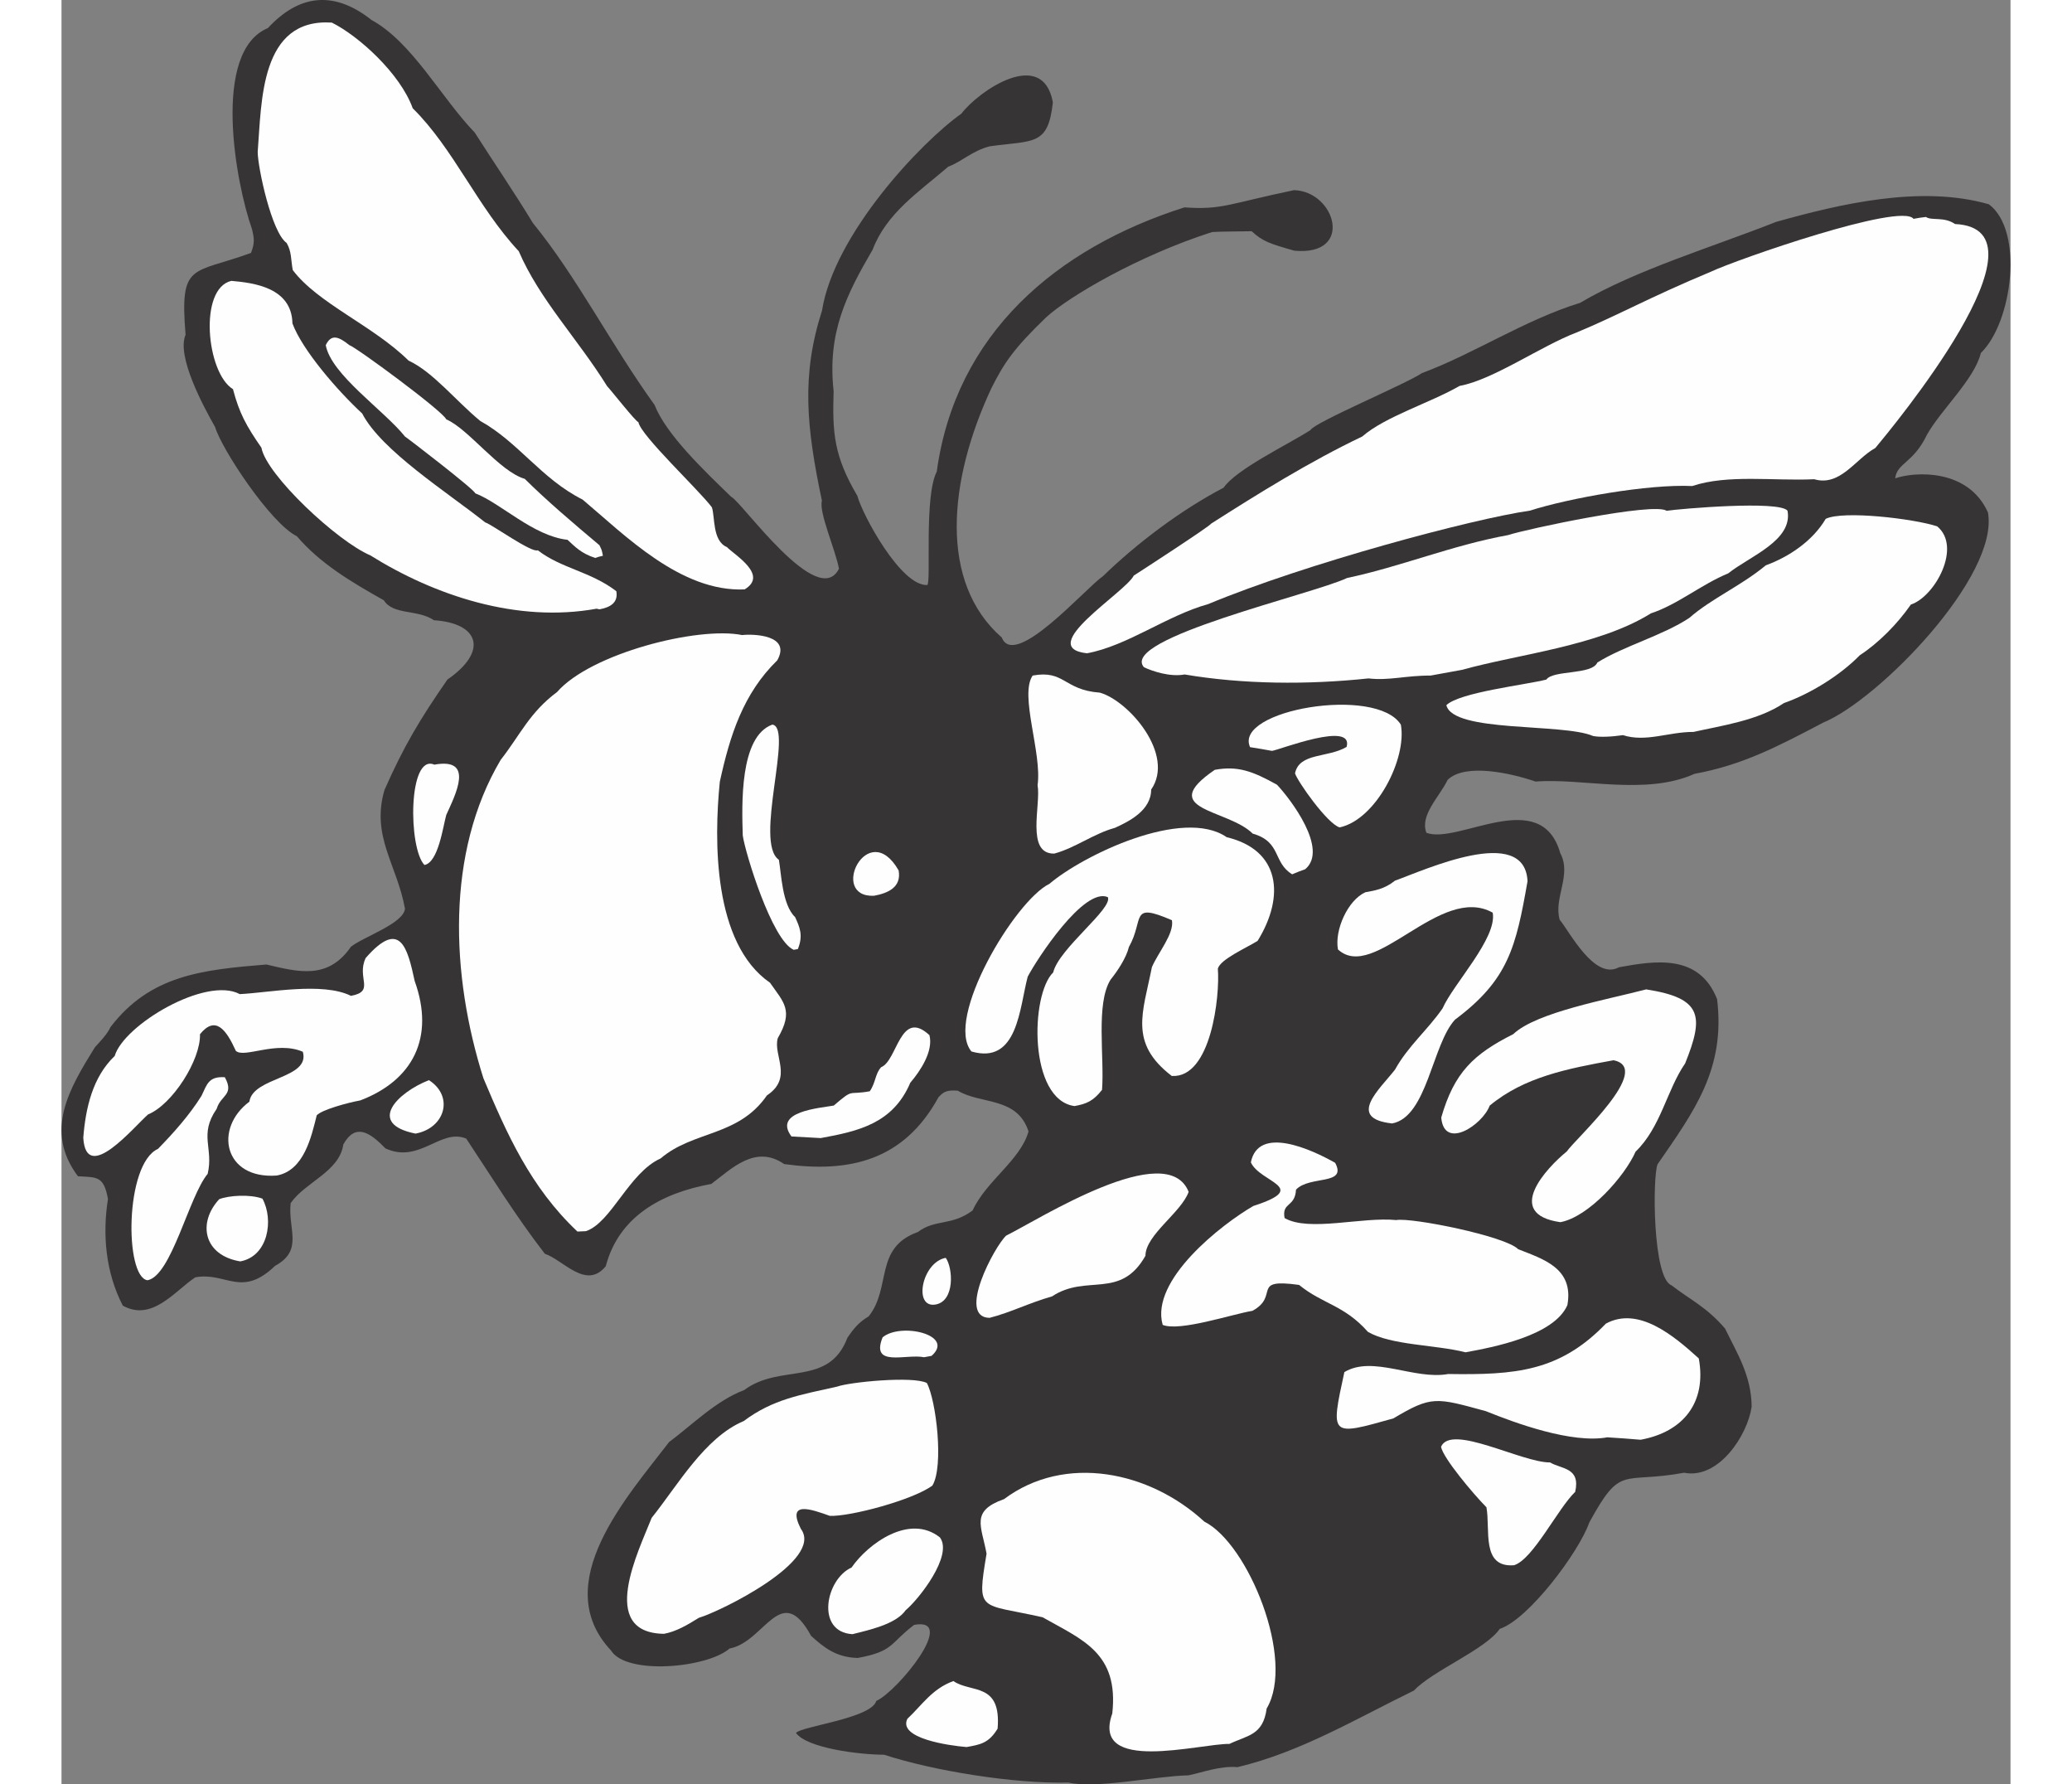
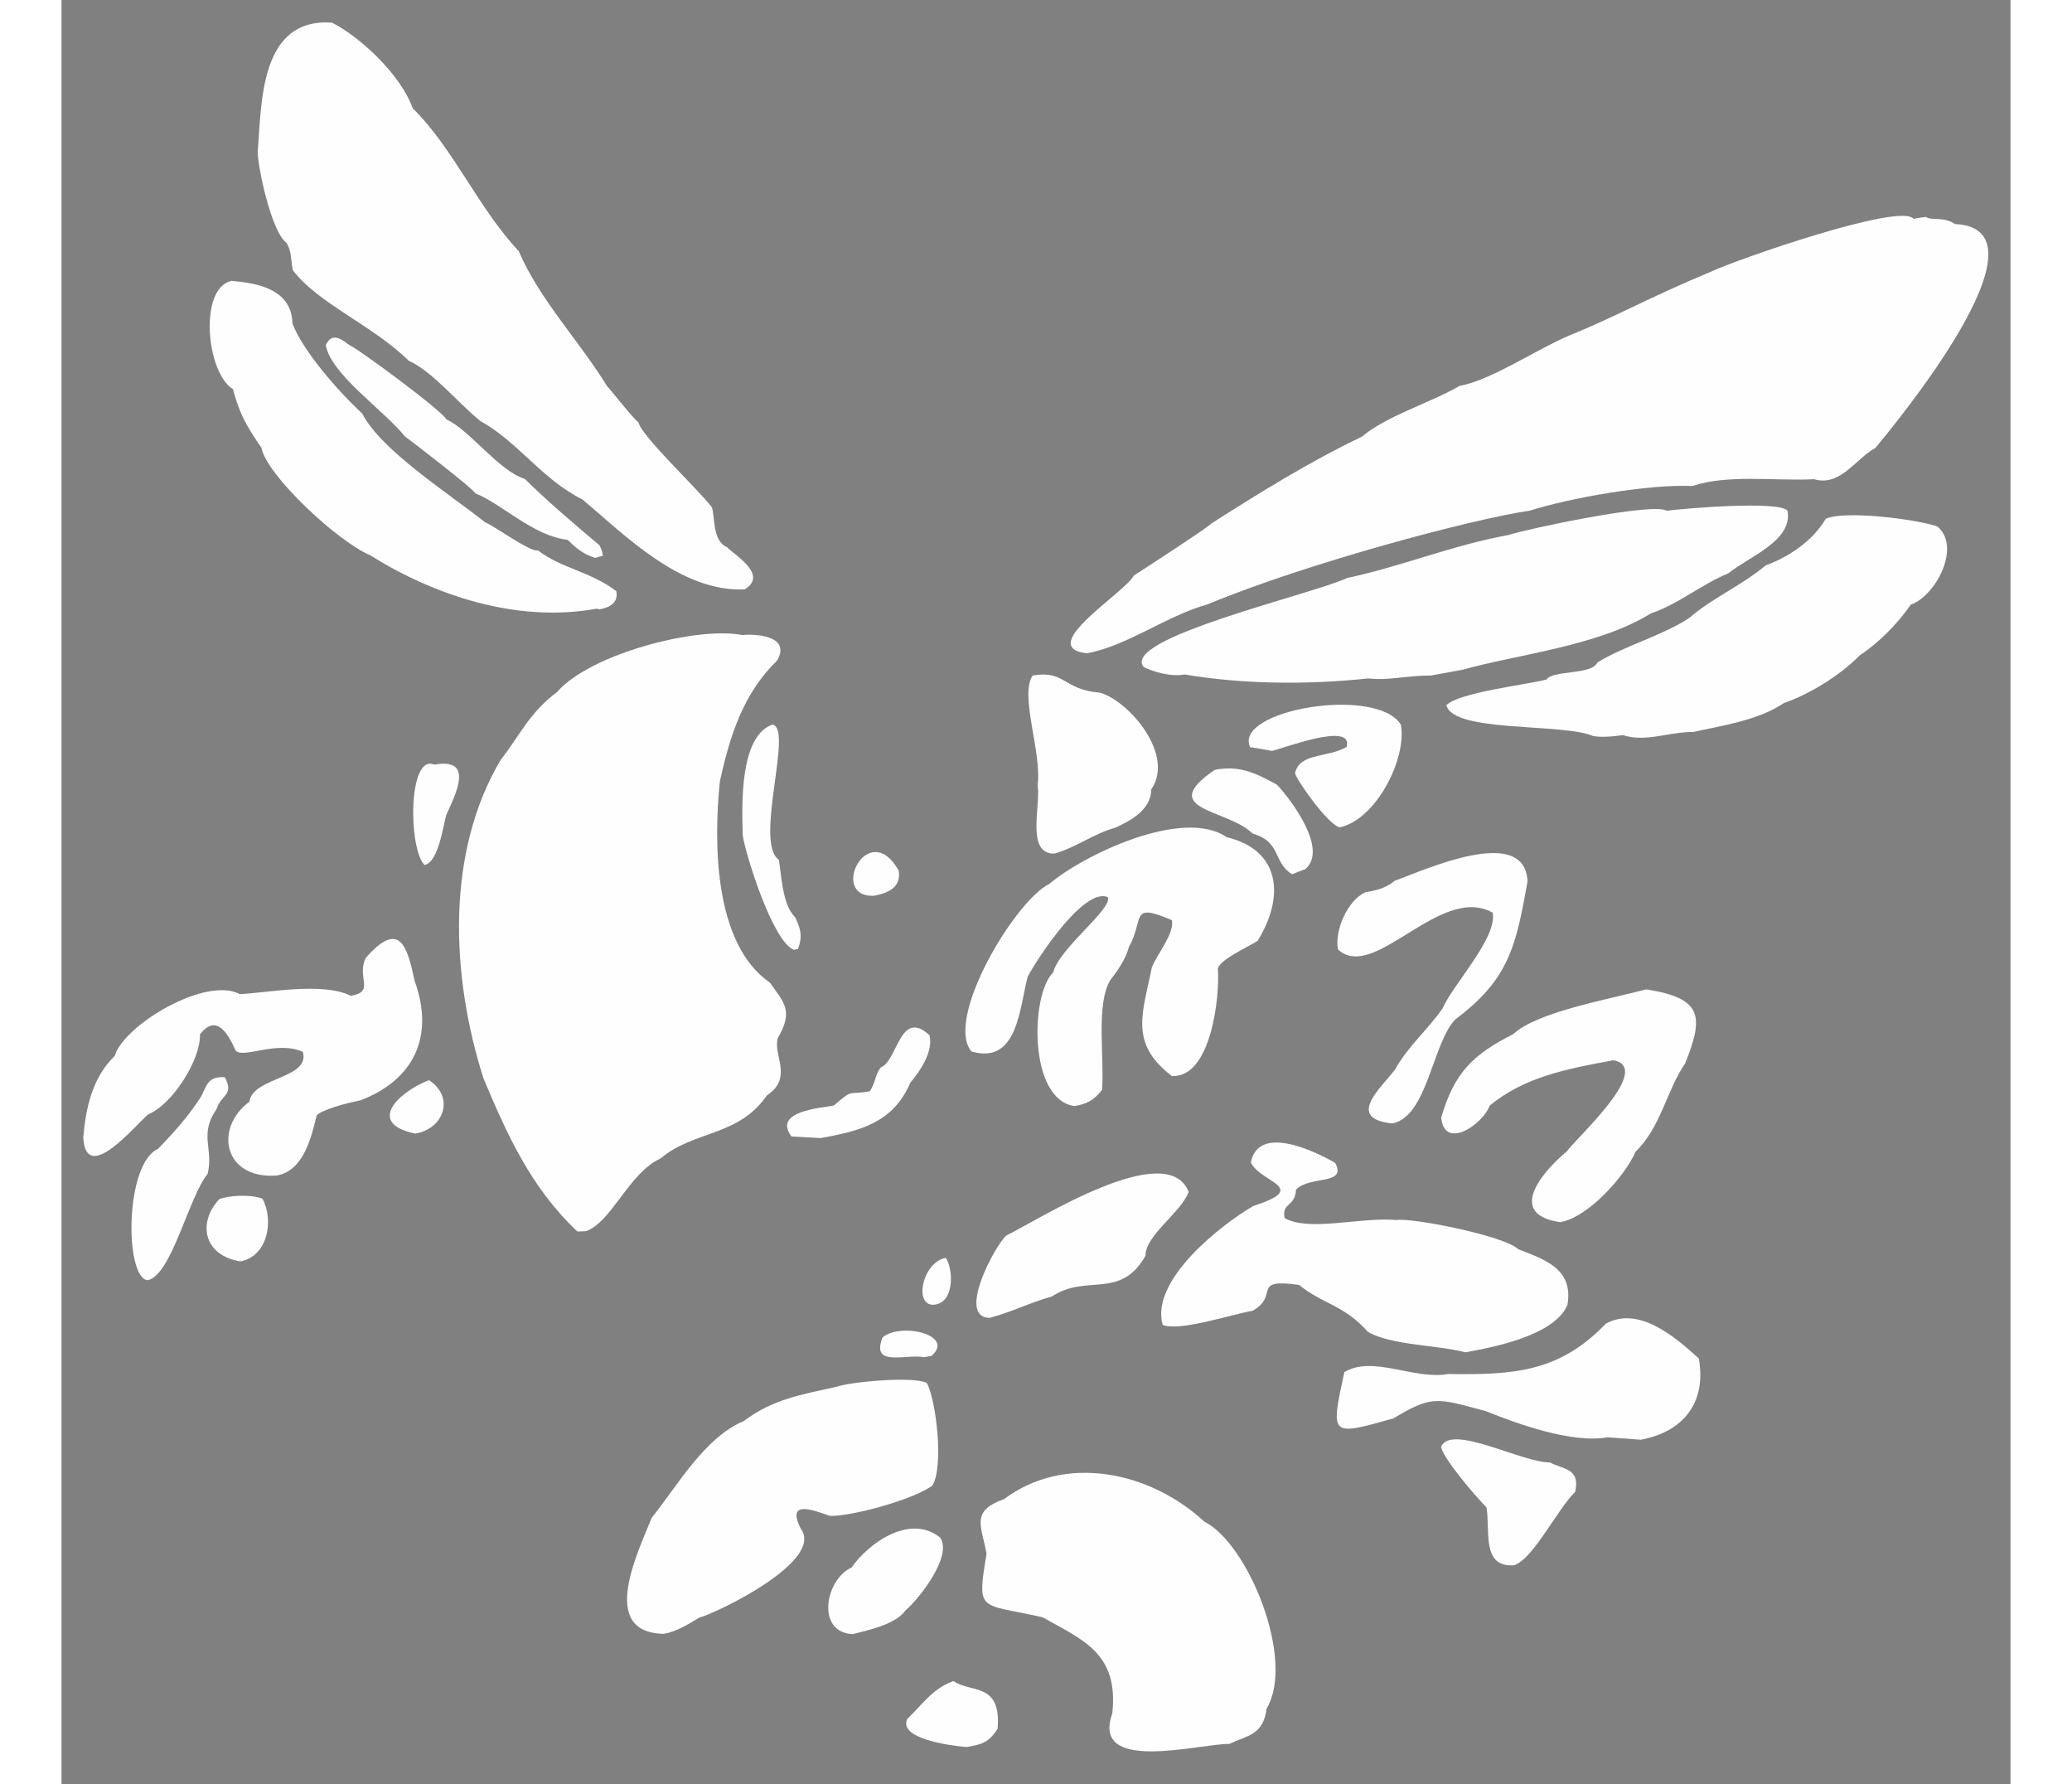
<svg xmlns="http://www.w3.org/2000/svg" xml:space="preserve" width="7.848in" height="6.757in" version="1.1" style="shape-rendering:geometricPrecision; text-rendering:geometricPrecision; image-rendering:optimizeQuality; fill-rule:evenodd; clip-rule:evenodd" viewBox="0 0 7847.74 7183.23">
  <rect x="0" y="0" width="7847.74" height="7183.23" fill="#808080" stroke="none" />
  <defs>
    <style type="text/css">
   
    .fil1 {fill:#FEFEFE}
    .fil0 {fill:#373435}
   
  </style>
  </defs>
  <g id="Layer_x0020__x0028_Black_x0020_and_x0020_White_x0029_">
    <g id="_2008530810528">
-       <path class="fil0" d="M4735.49 7113.85c-69.53,-5.97 -137.8,20.48 -197.75,32.97 -137.81,3.37 -370.99,55.24 -483.09,29.03 -218.29,5.61 -543.64,-47.02 -742.12,-111.9 -99.64,-0.49 -309.59,-25.96 -355.07,-87.65 18.45,-26.69 303.52,-58.49 323.32,-128.98 86.2,-39.06 330.17,-338.66 152.55,-306.25 -98.49,73.96 -80.13,106.39 -227.65,133.31 -87.59,-2.69 -135.25,-42.21 -187.28,-88.71 -121.67,-223.56 -186.8,24.75 -328.29,50.56 -89.87,78.61 -415.72,108.51 -477.64,7.81 -252.94,-269.59 68.46,-622.21 234.2,-839.09 91.79,-68.07 188.9,-166.67 302.47,-209.17 145,-108.89 340.22,-10.75 415.65,-211.15 25.85,-37.38 44.86,-61.07 85.49,-85.59 92.31,-116.39 21.18,-276.06 197.83,-339.4 71.13,-53.42 135.75,-23.21 220.57,-86.9 54.53,-118.83 191.89,-201.44 225.08,-317.93 -45.94,-140.94 -192.36,-108 -285.04,-164.19 -39.28,-2.17 -54.34,0.58 -77.58,26.6 -139.99,255.73 -359.62,305.14 -621.31,268.89 -115.7,-79.99 -211.3,18.33 -293.38,79.97 -201.71,36.8 -372.59,131.75 -424.89,331.05 -78.77,96.81 -169.18,-23.57 -245.56,-50.08 -118.06,-152.66 -217.66,-314.92 -316.29,-463.35 -102.81,-43.46 -188.11,102.76 -325.7,39.2 -63.4,-66.2 -121.32,-102.29 -169.31,-15.77 -15.67,110.18 -152.92,150.77 -211.99,236.22 -11.98,104.84 53.22,189.38 -62.8,252.54 -136.37,130.65 -196.38,23.38 -321.32,46.18 -83.18,55.61 -174.11,179.52 -291.86,113.9 -69.74,-135.04 -82.15,-288.31 -59.65,-429.29 -17.03,-93.33 -43.85,-86.88 -120.91,-91.48 -137.65,-183.31 -33.61,-354.72 68.52,-519.56 22.02,-24.24 48.28,-50.8 62.9,-81.47 159.59,-207.99 367.06,-230.28 627.62,-251.39 130.04,30.71 247.75,62.12 340.05,-71.37 50.2,-40.27 211.66,-93.05 217.78,-153.28 -32.68,-179.13 -137.04,-290.74 -82.54,-478 79.26,-179.34 143.8,-285.98 253.33,-444.4 165.8,-114.24 128.1,-227.13 -54.48,-238.92 -64.07,-44.31 -163.83,-19.88 -201.23,-79.94 -135.26,-76.43 -255.6,-147.79 -350.38,-258.04 -105.96,-52.22 -303.77,-352.09 -329,-439.26 -48.09,-84.55 -156.34,-285.67 -119.16,-371.77 -24.13,-294.23 25.72,-242.67 263.4,-329.58 15.98,-40.25 12.41,-59.82 4.59,-94.16 -67.04,-188.42 -163.43,-716.77 63.56,-811.07 119.54,-129.13 258.98,-157.68 417.13,-32.55 164.15,89.82 281.3,314.2 415.51,453.03 71.92,112.86 158.9,240.09 234.52,364.72 176.14,215.18 314.94,490.04 489.72,731.9 46.61,119.04 199.02,263.88 308.57,369.88 40.52,17.49 349.68,458.82 433.88,289.47 -13.73,-75.27 -81.98,-227.68 -68.59,-273.68 -62.39,-296.15 -83.61,-503.72 0.35,-765.32 48.37,-306.17 396.98,-676.77 561.46,-793.03 67.55,-90.09 327.21,-269.67 368.12,-45.39 -19.18,176.15 -76.41,152.37 -253.9,176.98 -69.92,17.42 -114.51,62.89 -167.05,81.81 -116.95,100.67 -248.98,186.96 -304.59,333.98 -106.63,182.78 -183.04,335.14 -157.31,569.98 -5.24,167.38 0.98,261.13 95.51,421.19 20.03,75.67 175.4,364.63 281.74,359.22 16.14,-13.83 -13.77,-356.78 38.04,-456.45 76.03,-555.15 481.34,-899.74 997.33,-1063.87 151.32,10.99 180.25,-15.06 441.52,-69.38 167.38,5.24 243.04,266.45 0.92,243.75 -96.96,-27.71 -126.93,-36.8 -171.84,-78.37 -30.92,0.98 -128.5,0.83 -159.16,3.3 -293.88,94.05 -576.25,258.53 -669.11,344.06 -130.83,126.09 -168.36,183.15 -218.67,282.54 -175.87,374.53 -212.65,784.41 40.81,1005.7 51.81,130.53 338.33,-200.16 407.56,-247.01 136.09,-132.15 312.42,-265.42 485.63,-356.13 51.69,-74.76 257.74,-173.01 349.67,-231.78 14.63,-30.66 383.09,-184.99 449.58,-229.78 206.89,-76.63 413.6,-213.89 635.95,-282.46 224.64,-132.75 534.44,-225.05 789.75,-326.07 254.52,-71.32 582.39,-149.8 856.56,-70.73 142.26,106.25 94.59,475.8 -32.34,598.5 -25.8,105.81 -161.77,230.16 -216.86,328.87 -55.13,115.61 -120.91,113.09 -128.13,175.81 79.49,-27.59 294.09,-39.98 373.44,137.17 46.69,255.9 -439.55,753.69 -662.3,845.65 -181.69,95.36 -324.94,171.27 -519.11,206.7 -196.89,88.8 -454.37,16.02 -639.8,31.18 -97.88,-33.47 -282.93,-75.93 -354.33,-6.9 -33.89,69.96 -112.55,141.85 -85.54,213.14 128.54,48.09 461.24,-191.47 539.14,82.06 47.14,87.83 -27.67,180.81 -2.43,267.97 39.72,47.2 139.61,245.17 238.66,191.32 144.5,-26.36 322.68,-55.76 395.19,128.55 33.98,279.99 -90.74,448.95 -239.65,664.33 -20.63,48.87 -20.39,459.45 56.28,487.46 76.13,59.21 140.19,86.41 215.24,173.82 49.61,101.38 106.32,190.58 107.22,314.84 -16.35,114.98 -133.12,293.37 -271.91,265.81 -252.89,46.14 -252.39,-36.39 -381.85,200.32 -41.95,119.65 -244.61,389.93 -360.5,428.18 -57.84,83.65 -272.38,169.46 -345.14,248.06 -238.48,116.61 -458.6,248.54 -710.52,308.5z" />
      <path class="fil1" d="M4702.86 7020.26c-120.02,-1.43 -559.4,122.28 -471.83,-122.34 26.96,-244.44 -121.02,-296.77 -280.66,-387.42 -254.73,-57.73 -265.65,-15.3 -225.56,-255.92 -20.6,-112.9 -65.52,-171.59 70.35,-219.7 245.01,-183.13 585.97,-113.13 806.71,90.79 176.19,87.61 367.54,556.66 250.77,752.16 -14.44,108.4 -76.85,107.34 -149.77,142.42z" />
      <path class="fil1" d="M3644.39 7032.95c-71.03,-5.71 -277.02,-35.01 -238.48,-113.59 59.77,-56.01 99.28,-120.77 185.35,-152.03 71.2,49.22 193.52,3.58 178.04,191.5 -35.83,59.41 -70.72,64.23 -124.91,74.12z" />
      <path class="fil1" d="M5848.62 6301.05c-133.44,10.35 -94.52,-142.96 -111,-233.28 -53.41,-54.03 -174.61,-198.34 -182.86,-243.5 40.32,-94.45 324.26,63.72 439.22,62.96 45.45,27.48 123.33,19.5 100.94,118.46 -70.17,67.24 -169.68,272.04 -246.3,295.35z" />
      <path class="fil1" d="M3185.09 6578.58c-149.32,-8.53 -108.81,-221.23 -3.86,-268.38 66.45,-96.12 233.9,-218.44 355.9,-120.93 53.69,72.64 -85.25,248.87 -137.91,292.69 -40.61,58.74 -156.25,81.39 -214.13,96.62z" />
      <path class="fil1" d="M2425.79 6577.13c-268.25,-3.94 -101.48,-334.56 -49.42,-466.93 103.94,-129.39 213.17,-323.53 370.66,-389.59 117.64,-88.35 229.58,-105.66 376,-138.59 49.54,-18.37 306.27,-43.44 361.3,-14.59 37.54,69.36 69.05,335.82 22.42,412.76 -76.61,57.53 -331.67,125.84 -413.24,122.06 -74.88,-26.78 -174.81,-62.98 -116.44,52.35 94.78,127.36 -324.97,333.04 -410.63,358.01 -46.1,28.63 -90.98,55.48 -140.65,64.54z" />
      <path class="fil1" d="M6358.39 5795.87c-45.85,-4.08 -89.92,-6.92 -133.99,-9.78 -143,26.09 -369.69,-56.98 -488.92,-105.22 -201.35,-55.03 -218.33,-62.82 -372.65,29.11 -254.52,71.32 -253.97,74.33 -197.33,-186.42 114.92,-69.18 281.27,32.68 418.25,7.68 268.25,3.94 447.94,-8.62 634.91,-202.94 130.25,-70.42 271.42,46.91 373.98,140.19 32.13,176.11 -61.13,295.79 -234.24,327.37z" />
      <path class="fil1" d="M5653.35 5443.88c-120.73,-30.85 -299.06,-27.87 -392.97,-82.28 -96.01,-108.47 -182.1,-111.43 -277.12,-188.97 -197.92,-27.66 -76.07,43.43 -187.85,104.26 -81.56,13.32 -292.55,84.48 -361.41,56.6 -51.57,-180.35 238.57,-405.93 365.26,-478.82 232.07,-75.01 26.5,-93.5 -10.23,-175.45 30.16,-150.16 243.99,-52.3 339.42,1.85 49.46,92.08 -102.89,49.88 -157.6,108.07 -3.93,72.26 -57.86,49.44 -46.05,114.17 97.48,56.87 311.62,-5.53 449.45,8.21 61.72,-11.26 439.49,64.46 491.12,117.26 98.97,39.49 225.32,75.54 198.17,225.15 -53.71,123.34 -298.8,169.61 -410.19,189.93z" />
      <path class="fil1" d="M3473.18 5463.69c-72.67,-14.74 -216.21,42.55 -167.01,-79.96 72.77,-61.5 293.69,-10.04 197.12,74.46 -10.54,1.93 -21.07,3.85 -30.11,5.5z" />
      <path class="fil1" d="M6035.28 4920.02c-229.94,-32.71 -55.43,-218.53 25.83,-284.68 36.92,-53.4 351.12,-334.7 188.1,-367.17 -185.15,33.78 -359.49,67.15 -498.6,182.74 -28.01,76.66 -183.15,181.18 -195,48.02 52.31,-182.2 130.68,-255.6 290.21,-336.03 92.74,-88.47 385.04,-140.24 534.87,-180.02 225.71,35.04 234.09,106.61 157.02,297.98 -73.84,106.8 -97.7,257.36 -199.6,355.28 -42.77,98.01 -188.43,263.02 -302.83,283.89z" />
      <path class="fil1" d="M3736.68 5305.18c-132.62,-2.25 20.5,-288.37 67.13,-331.1 129.84,-64.14 648.07,-395.1 734.69,-176.04 -29.92,83.23 -173.7,173.23 -173.93,257.26 -101.16,178.67 -237.41,71.31 -376.13,163.5 -93.18,26.33 -165.56,64.43 -251.77,86.38z" />
      <path class="fil1" d="M3520 5251.39c-91.82,16.76 -55.95,-170.22 40.4,-187.79 29.03,39.81 37.88,173.51 -40.4,187.79z" />
      <path class="fil1" d="M5357.72 4522.59c-185.73,-20.55 -48.67,-138.89 11.78,-216.79 52.64,-95.15 131.15,-159.25 191.45,-246.47 42.78,-98.01 220.59,-282.88 201.91,-385.24 -211.38,-118.52 -477.2,283.04 -623.17,147.91 -14.28,-78.27 39.98,-198.61 110.44,-230.13 36.12,-6.59 77.04,-12.5 119.04,-46.6 116.85,-41.54 522.8,-229.15 533.89,2.14 -46.5,265.13 -76.95,396.66 -291.86,557.19 -92.32,99.28 -111.98,392.17 -253.48,417.99z" />
      <path class="fil1" d="M2111.4 4956.22c-12.32,0.69 -23.13,1.11 -33.94,1.53 -189.66,-178.49 -285.32,-395.9 -378.52,-616.88 -131.91,-416.11 -151.78,-908.65 69.43,-1281.87 78.22,-99.82 116.08,-190.71 227.02,-273.17 134.99,-155.28 567.53,-265.31 745.2,-229.29 45.71,-5.23 199,-0.53 141.44,101.74 -137.32,133.94 -190.6,302.31 -231.27,488.6 -23.8,236.1 -27.52,650.51 202.09,809.26 54.79,78.66 96.55,111.48 31.34,222.93 -20.08,68.99 63.32,159.54 -43.52,230.36 -115.68,167.31 -296.22,141.14 -428.08,253.86 -127.92,57.56 -198.56,258.65 -301.18,292.93z" />
      <path class="fil1" d="M346.3 5153.82c-92.53,-12.67 -91.71,-468.55 41.97,-528.71 62.92,-64.37 127.47,-136.8 175.6,-214.02 22.41,-47.65 29.24,-78.44 93.71,-74.64 39.59,72.1 -16.52,71.45 -32.77,127.29 -72.61,105.02 -11.67,157.67 -36.25,261.7 -75.35,89.96 -145.91,410.8 -242.26,428.38z" />
      <path class="fil1" d="M719.75 5077.91c-147.55,-24.41 -172.95,-155.09 -84.6,-250.53 39.27,-14.94 122.2,-20.74 173.81,-2.16 46.58,84.82 23.68,232.09 -89.22,252.69z" />
      <path class="fil1" d="M4078.86 4452.61c-185.05,-25.35 -178.19,-448.11 -85.73,-538.08 22.94,-95.95 240.86,-257.03 220.02,-303 -96.23,-41.55 -285.74,249.66 -322.66,320.17 -33.31,124.29 -39.33,355.59 -226.59,301.09 -109.43,-130.91 175.36,-607.49 313.96,-674.77 134.59,-114.77 537.67,-309.63 713.88,-187.79 214.63,51.05 236.09,236.9 124.39,417.48 -46.1,28.64 -149.82,74 -160.06,111.64 8.96,108.8 -26.69,441.94 -185.59,432.04 -173.62,-133.19 -116.35,-254.07 -79.92,-438.04 25.01,-59 90.52,-134.72 80.63,-188.91 -172.21,-74.35 -109.76,-4.86 -173.19,107.81 -10.65,43.94 -46.07,97.06 -73.96,131.7 -60.16,96.52 -24.17,310.82 -34.22,443.3 -35.28,45.32 -62.78,56.56 -110.95,65.35z" />
      <path class="fil1" d="M3057.15 4581.47c-39.28,-2.17 -78.56,-4.33 -117.84,-6.5 -76.01,-101.23 114.48,-114.22 170.18,-124.38 83.44,-71.22 53.21,-40.82 145.03,-57.57 24.62,-35.59 21.31,-70.77 46.07,-97.06 65.27,-25.91 76.36,-237.91 194.26,-128.77 16.32,63.9 -36.04,143.45 -77.07,191.38 -69.71,163.59 -207.09,194.88 -360.63,222.89z" />
      <path class="fil1" d="M866.66 4732.25c-213.35,15.6 -253.99,-190.08 -110.22,-297.19 14.31,-100.6 246.16,-91.58 215.29,-201.04 -106.36,-45.92 -236.06,27.51 -269.75,-3.67 -39.06,-86.2 -82.21,-143.65 -144.43,-66.97 3.35,103.61 -111.64,283.23 -208.65,322.71 -55.13,47.39 -249.73,285.09 -261.21,94.32 9.23,-119.9 37.76,-244.87 126.53,-329.5 36.33,-124.84 367.41,-322.11 503.62,-248.98 114.14,-5.27 333.09,-49.88 447.68,6.98 99.35,-18.12 21.03,-72.27 59.3,-152.36 138.95,-159.12 168.18,-41.57 197.41,93.08 81.98,227.68 -7.97,399.63 -218.82,480.1 -51.18,9.34 -154.9,37.59 -175.69,60.05 -21.57,86.37 -51.19,222.43 -161.07,242.47z" />
      <path class="fil1" d="M1425.35 4563.44c-198.61,-39.98 -72.23,-165.69 54.07,-215.18 102.14,65.36 64.85,193.48 -54.07,215.18z" />
      <path class="fil1" d="M4955.42 3519.66c-78.72,-47.86 -42.5,-130.68 -158.99,-163.86 -100.65,-99.85 -391.88,-93.37 -152.62,-256.8 91.82,-16.75 151.78,4.98 250.49,60.07 53.96,57.04 209.28,260.46 113.39,340.17 -17.51,6.3 -35.03,12.61 -52.27,20.42z" />
      <path class="fil1" d="M2948.43 3823.61c-87.61,-36.9 -195.95,-391.98 -205.3,-460.27 -3.63,-122.21 -13.65,-398.79 119.21,-446.37 86.22,12.26 -75.26,474.13 26.19,544.27 9.89,54.19 12.84,181.2 65.43,230.7 18.23,40.23 33.57,73.2 11.02,128.64 -6.02,1.1 -12.04,2.19 -16.56,3.02z" />
      <path class="fil1" d="M5146.5 3330.81c-49.28,-14.34 -168.86,-183.84 -179.69,-217.63 17.33,-84.04 131.89,-61.4 207.69,-106.34 30.32,-106.63 -271.52,12.21 -300.4,15.93 -30.53,-5.32 -59.54,-10.91 -88.29,-15 -67.7,-149.41 508.42,-248.3 607.19,-90.56 24.99,136.98 -99.81,382.17 -246.51,413.6z" />
      <path class="fil1" d="M3271.15 3606.08c-183.8,7.09 -23.74,-317.64 99.57,-102.16 12.63,69.25 -45.39,92.27 -99.57,102.16z" />
      <path class="fil1" d="M3997.63 3436.2c-116.19,2.53 -53.08,-197.18 -67.36,-275.45 18.39,-129.34 -73.99,-362.91 -19.84,-441.23 129.45,-23.62 124.17,58.23 270.75,68.81 116.48,33.18 303.7,249.45 206.48,390.06 -0.22,84.03 -88.61,128.15 -146.07,154.19 -85.93,23.46 -158.02,80.16 -243.96,103.61z" />
      <path class="fil1" d="M6571.12 2946.46c-99.64,-0.49 -191.31,42.68 -283.84,12.9 -43.93,6.46 -93.2,9.23 -120.71,3.36 -121.56,-52.48 -563.73,-12.25 -590.35,-124.05 54.3,-51.9 316.5,-81.08 402.71,-103.03 27.08,-39.16 183.38,-17.9 205.25,-68.55 104.66,-65.76 263.25,-108.69 370.09,-179.51 89.87,-78.61 206.86,-127.95 308.22,-211.77 93.32,-34.13 188.95,-98.25 241.17,-187.1 69.92,-34.53 354.46,-0.9 448.79,30.11 100.64,82.74 -9,283.17 -105.88,314.84 -54.15,78.32 -131.7,156.23 -205.44,203.91 -81.24,83.26 -203.14,156.83 -305.49,192.61 -103.83,70.27 -252.45,91.16 -364.52,116.28z" />
      <path class="fil1" d="M1461.38 3482.09c-65.19,-67.43 -66.51,-449.81 39.85,-403.9 164.08,-29.93 84.38,121.48 47.89,202.8 -13.12,47.49 -32.05,190.94 -87.75,201.1z" />
      <path class="fil1" d="M5512.5 2719.64c-98.13,-0.76 -167.23,21.18 -249.9,11.38 -245.64,26.15 -505.82,23.85 -740.15,-15.84 -58.7,10.71 -128.24,-12.38 -163.97,-29.19 -100.39,-115.45 680.55,-293.7 817.92,-359.21 217.17,-45.84 420.9,-131.23 648.2,-172.7 74.85,-24.54 586.91,-133.52 638.53,-97.83 52.96,-8.11 455.72,-42.71 486.81,-0.16 21.97,120.42 -153.17,183.49 -238.66,251.97 -108.5,44.68 -204.12,125.9 -311.26,161 -210.82,131.78 -537.62,164.97 -759.57,227.24 -43.66,7.97 -85.8,15.66 -127.95,23.34z" />
      <path class="fil1" d="M4128.93 2629.88c-211.19,-23.68 154.5,-244.38 188.68,-312.84 20.93,-13.15 307.4,-199.18 311.77,-209.31 188.11,-119.86 396.19,-249.6 607.99,-350.45 92.6,-80.67 273.91,-135.52 392.12,-203.75 135.48,-24.72 328.36,-161.01 470.94,-215.02 167.75,-69.5 292.73,-141.28 541.68,-245.04 101.66,-48.1 765.56,-279.66 815.14,-212.49 16.56,-3.02 33.12,-6.05 49.95,-7.56 23.14,16 72.67,-2.37 117.17,28.4 414.15,19.32 -257.07,824.6 -320.8,901.56 -80.58,44.25 -141.01,156.38 -246.14,125.78 -161.9,7.76 -347.5,-20.59 -491.17,27.4 -175.74,-8.37 -493.63,48.07 -653.86,99.08 -229.21,32.74 -902.24,212.43 -1295.42,376.33 -165.84,45.81 -325.49,168.26 -488.06,197.92z" />
      <path class="fil1" d="M2750.6 2372.74c-257.7,11.24 -483.38,-219.78 -652.35,-361.6 -166.06,-83.25 -258.39,-231.27 -412.42,-316.71 -98.86,-81.51 -189.94,-197.1 -288.51,-242.89 -142.28,-140.47 -365.55,-230.39 -466.22,-364.44 -7.97,-43.66 -4.15,-73.9 -24.57,-109.06 -60.52,-41.84 -116.11,-303.9 -116.55,-366.03 16.03,-202.02 8.84,-539.78 298.45,-521.07 107.74,53.45 275.35,204.85 325.8,344.96 165.01,162.76 260.69,397.28 426.94,575.37 83.74,194.7 236.84,351.86 355.75,543.25 15.34,15.87 114.64,142.4 126,144.99 9.89,54.19 242.41,271.52 295.83,342.65 13.16,38.04 1.31,135.08 60.31,160.09 32.46,32.97 168.27,112.4 71.54,170.49z" />
      <path class="fil1" d="M2166.4 2452.89c-4.79,-0.68 -8.07,-1.64 -11.36,-2.59 -320.63,58.5 -653.67,-53.39 -911.75,-214.72 -133.2,-56.58 -418.3,-323.42 -438.35,-433.31 -61.23,-88.37 -89.19,-139.27 -114.56,-235.74 -106.65,-64.53 -139.29,-405.43 -6.42,-435.89 91.7,8.16 242.94,27.22 245.91,171.34 39.89,107.82 183.56,272.92 280.78,362.5 77.01,149.27 344.26,318.26 495.29,438.47 24.5,6.42 187.57,124.43 211.79,112.23 94.21,73.02 213.14,85.54 316.25,164.72 8.51,46.67 -25.42,65.3 -67.57,72.99z" />
      <path class="fil1" d="M2148.89 2246.1c-57.9,-18.99 -81.46,-45.8 -111.31,-73.01 -138.1,-15.24 -267.92,-147.09 -371.69,-187.27 -2.74,-15.06 -277.69,-226.2 -282.75,-228.39 -84.65,-105.88 -297.41,-249.04 -319.11,-367.96 21.46,-44.36 49.25,-36.99 94.84,-0.2 26.28,7.65 376.66,265.69 390.51,298.94 89.39,38.13 214.04,209.81 315.88,239.45 87.37,86.72 194.18,177.66 300.71,267.1 9.86,19.97 9.86,19.97 13.98,42.55 -10.54,1.93 -20.8,5.35 -31.06,8.78z" />
    </g>
  </g>
</svg>